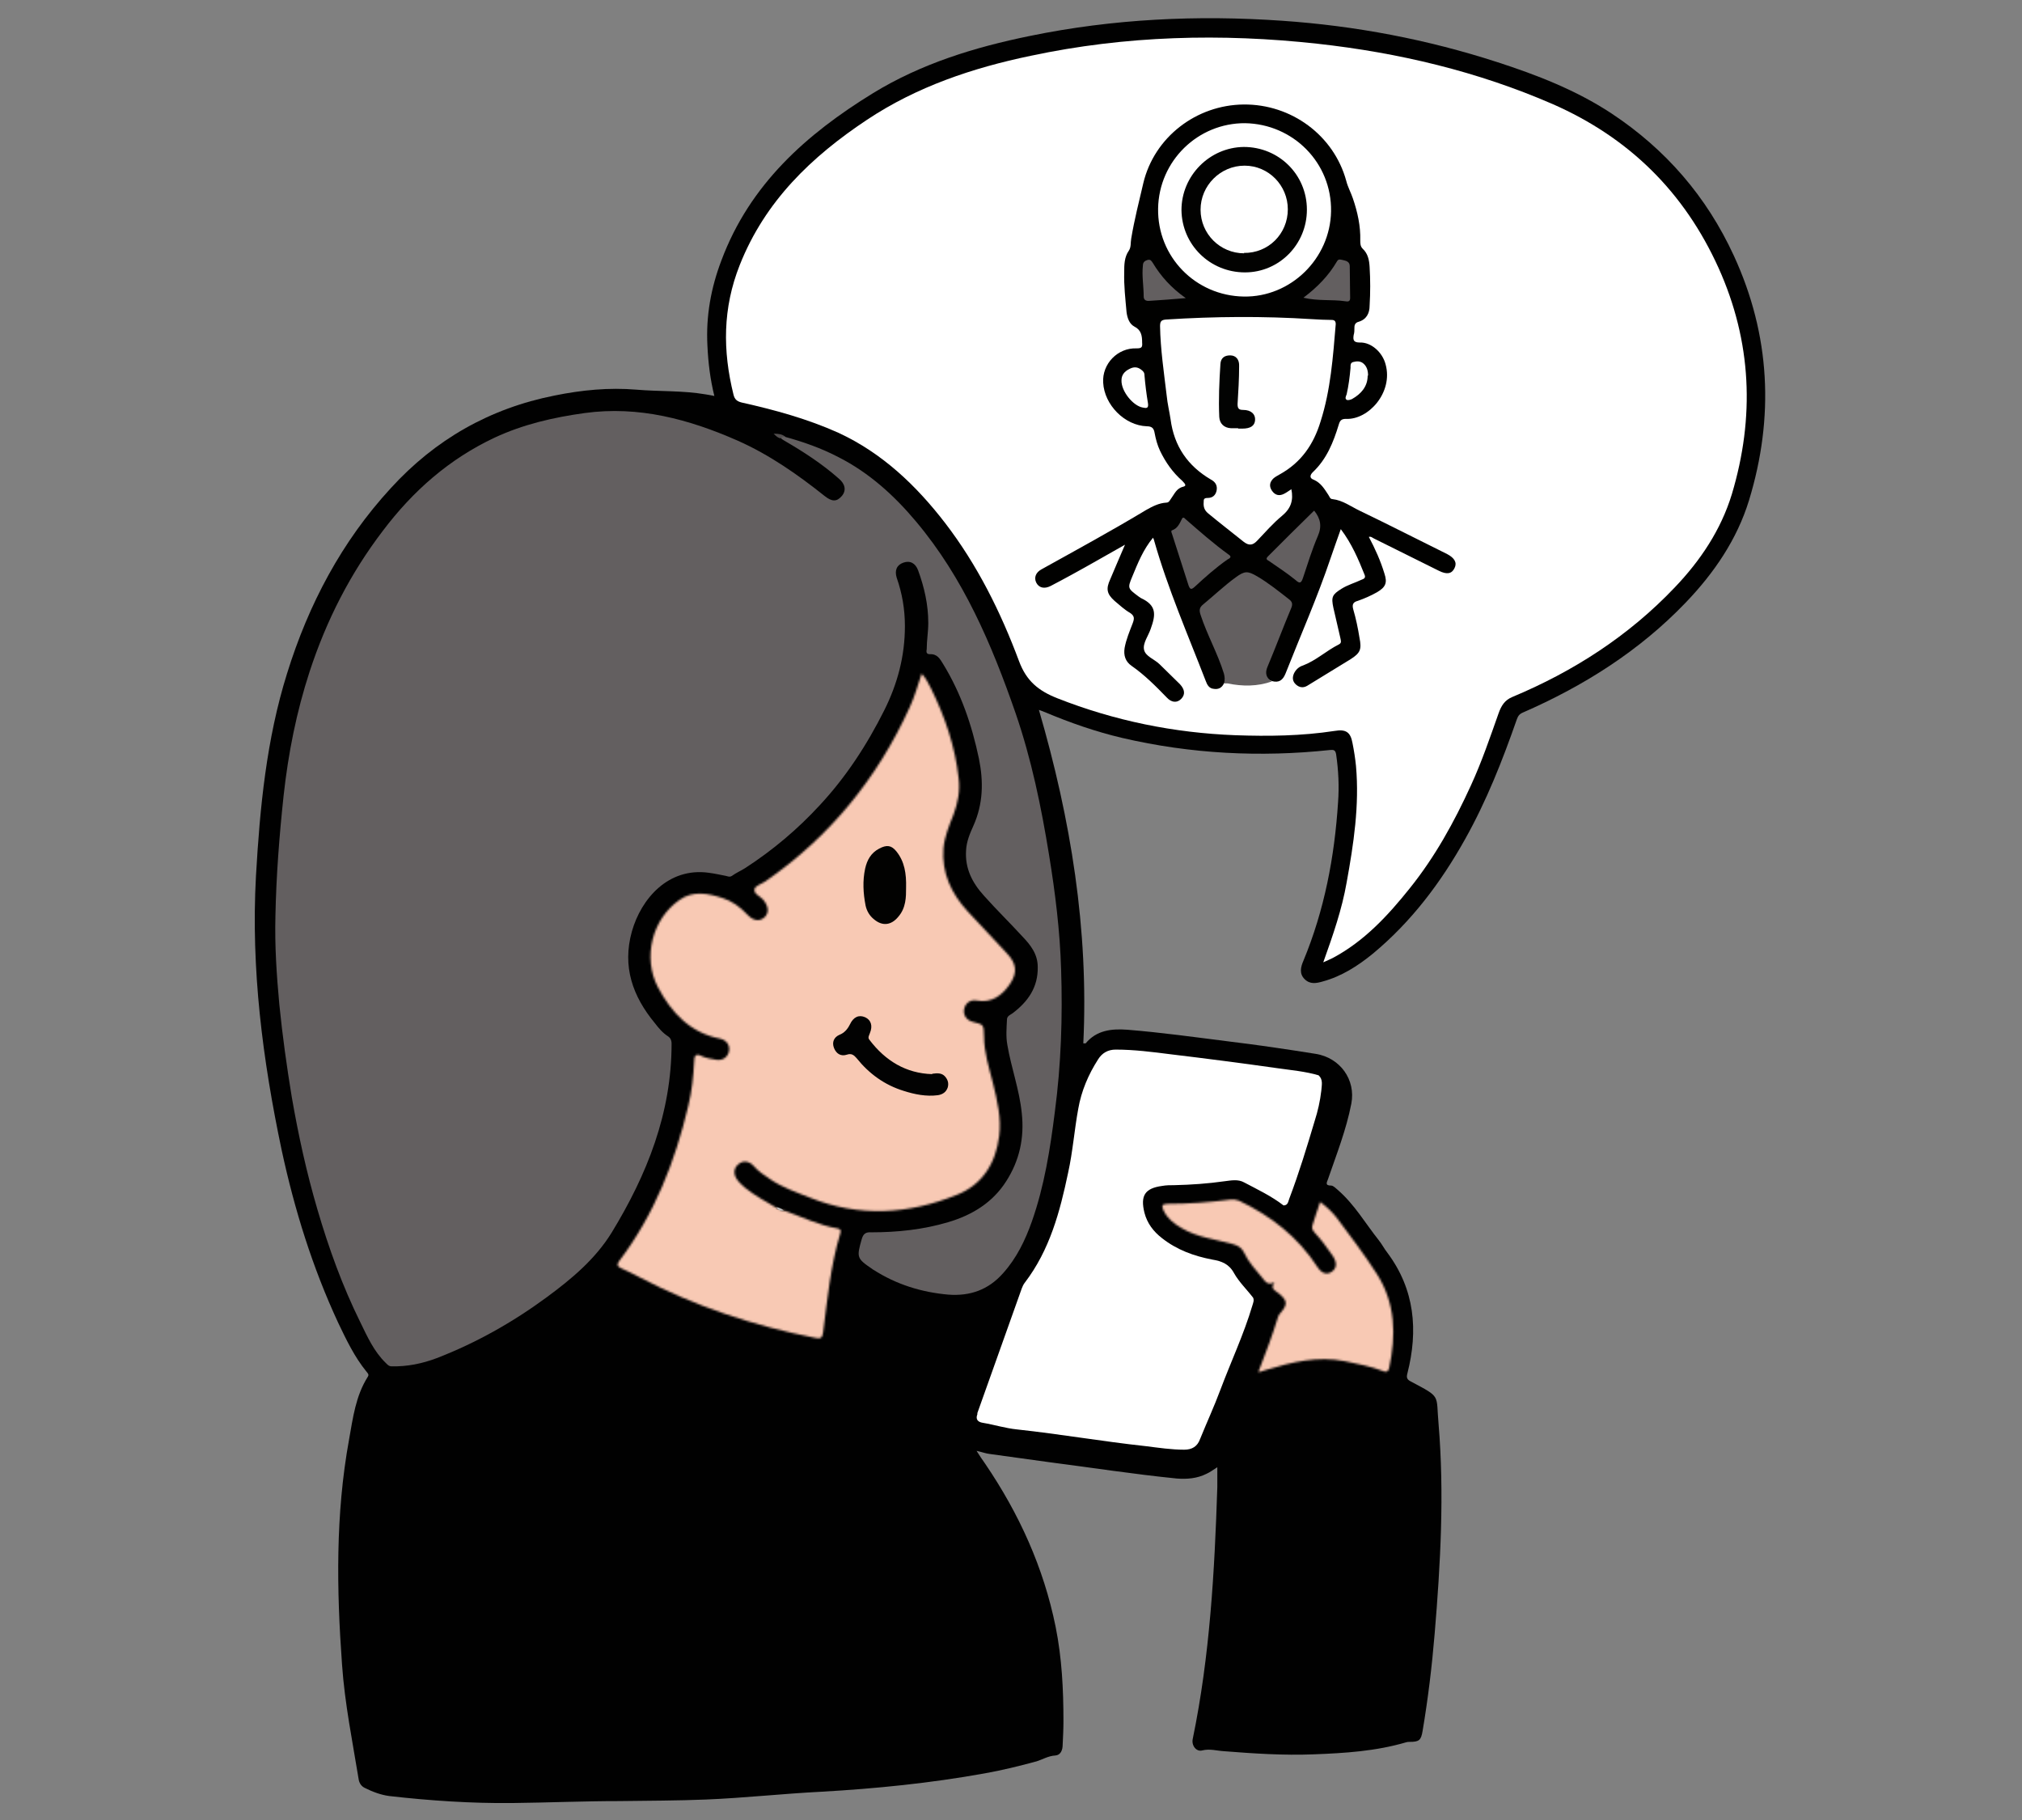
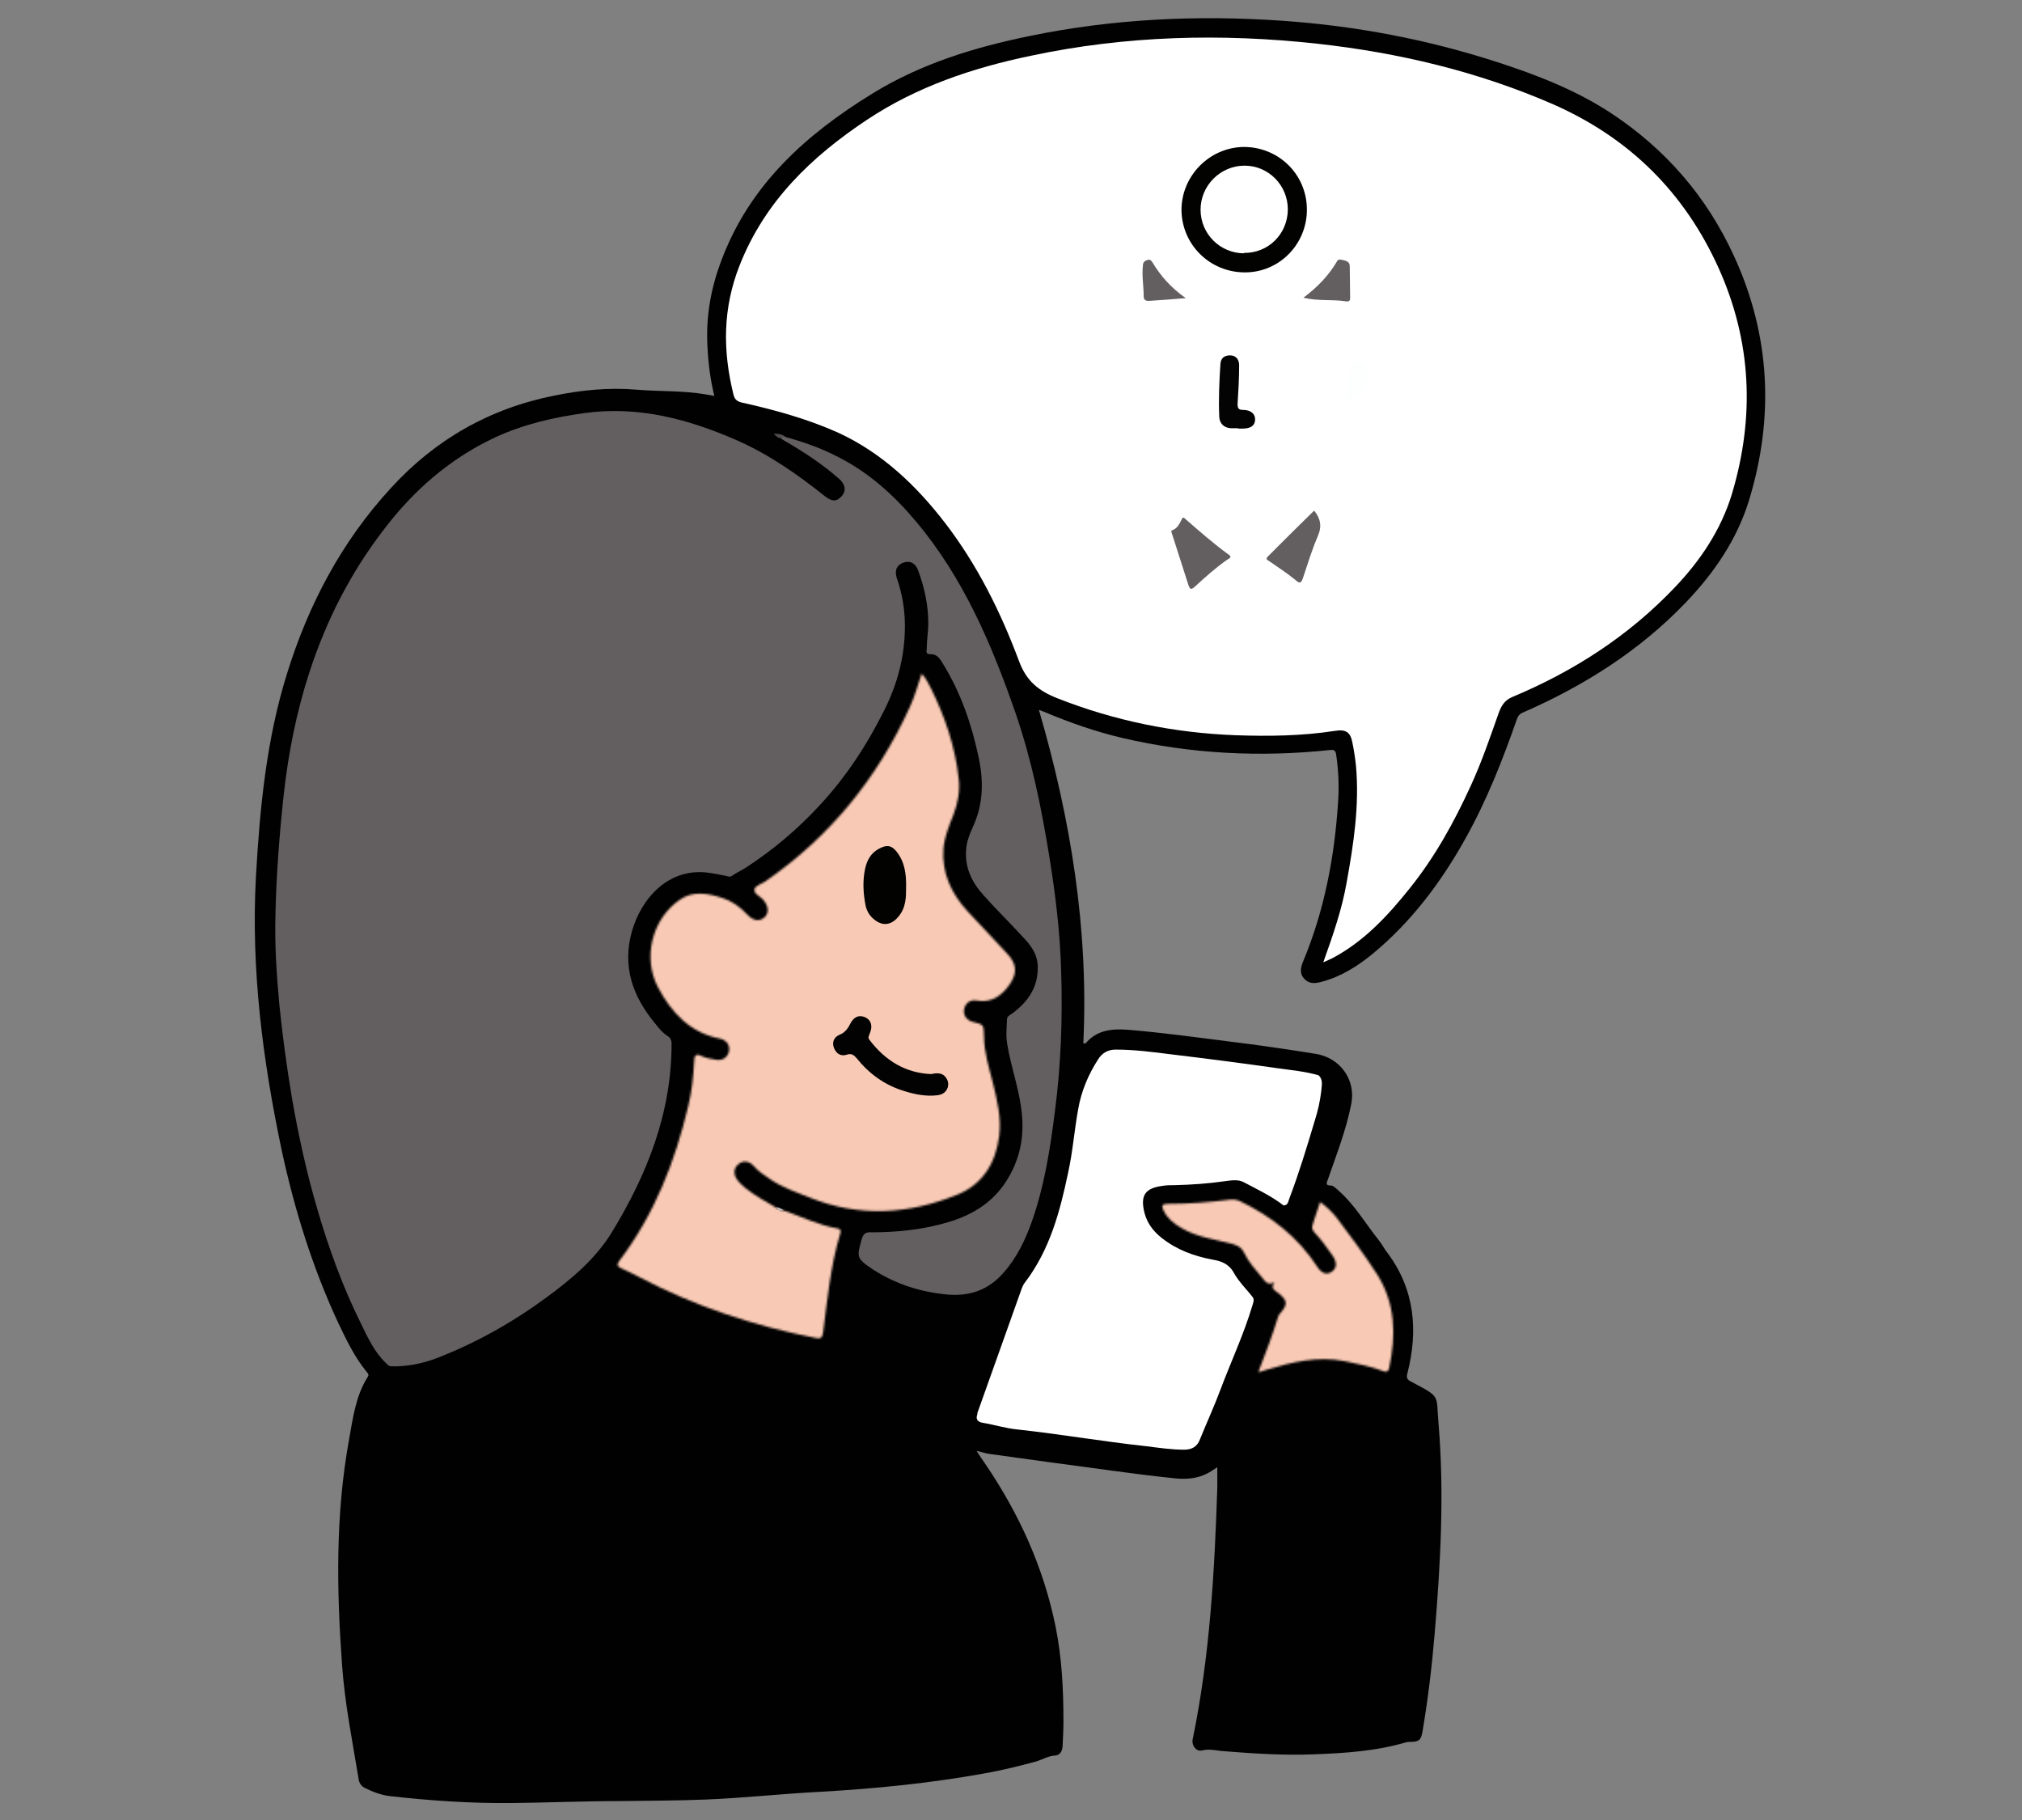
<svg xmlns="http://www.w3.org/2000/svg" width="1000" height="900" viewBox="0 0 1000 900" fill="none">
  <rect x="0" y="0" width="1000" height="900" fill="#808080" stroke="none" />
  <path d="M353.329 195.968C351.21 187.491 350.247 179.207 349.862 170.924C349.091 156.283 351.595 142.412 356.797 128.734C370.86 91.168 398.794 66.317 431.736 46.089C455.624 31.448 482.017 23.357 509.372 17.77C550.599 9.294 592.21 7.367 634.014 10.257C670.424 12.761 705.871 19.504 740.355 30.677C760.005 37.035 779.462 44.548 796.993 56.107C823.77 73.83 843.998 97.14 857.483 126.422C875.592 165.722 877.519 206.37 864.997 247.404C859.025 266.861 847.658 283.429 833.595 298.07C810.67 321.958 783.122 339.296 753.069 352.396C751.335 353.167 750.758 354.13 750.18 355.671C743.052 376.092 735.153 396.127 724.558 415.006C712.614 436.39 697.973 455.847 678.901 471.644C671.58 477.616 663.489 482.817 654.242 485.322C650.967 486.285 647.885 486.863 645.188 484.166C642.491 481.469 643.261 478.194 644.61 475.111C655.013 450.068 660.021 423.675 661.755 396.705C662.333 388.806 661.948 380.908 660.792 373.009C660.407 370.89 659.636 370.697 657.71 370.89C623.226 374.55 588.935 372.817 555.029 364.918C541.929 361.836 529.215 357.405 516.885 352.203C515.922 351.818 514.959 351.433 513.803 351.048C529.6 405.181 538.462 459.7 535.765 515.952C536.535 515.952 536.728 515.952 536.921 515.952C542.315 509.402 549.828 508.632 557.534 509.21C574.294 510.558 590.861 512.87 607.622 514.989C622.07 516.723 636.326 518.842 650.774 521.154C662.718 523.08 670.617 533.868 668.305 545.813C665.801 558.72 660.985 570.857 656.746 583.186C656.168 584.727 655.205 586.268 658.288 586.268C659.443 586.268 660.599 587.617 661.562 588.387C669.846 595.515 675.24 604.955 681.983 613.431C683.524 615.358 684.68 617.669 686.221 619.596C699.706 637.705 701.44 657.932 696.046 679.123C695.468 681.243 695.853 682.206 697.78 683.169C712.999 691.26 710.109 689.334 711.458 704.167C714.347 738.651 712.421 773.327 709.531 807.811C708.183 823.993 706.256 839.983 703.559 855.972C702.789 860.596 701.826 861.366 697.202 861.366C696.624 861.366 696.046 861.366 695.468 861.559C680.442 865.99 665.03 866.953 649.618 867.531C634.785 868.109 620.144 867.146 605.503 865.99C601.842 865.797 598.375 864.641 594.522 865.605C591.632 866.375 589.128 863.1 589.898 859.825C598.375 818.792 600.686 776.988 602.035 735.376C602.035 732.294 602.035 729.211 602.035 725.551C599.916 726.9 598.375 728.055 596.641 728.826C592.017 731.138 587.009 731.523 582 731.138C560.809 729.019 539.81 725.744 518.812 723.047C508.987 721.698 499.355 720.35 489.53 719.001C487.603 718.808 485.677 718.038 482.98 717.46C484.521 719.964 485.869 721.891 487.218 723.817C503.978 748.476 516.115 775.061 522.087 804.536C525.169 819.948 525.94 835.359 525.94 851.156C525.94 855.009 525.747 858.862 525.555 862.715C525.555 865.412 524.591 867.916 521.894 868.109C518.427 868.302 515.73 870.035 512.647 870.999C504.171 873.31 495.502 875.43 486.833 876.971C460.055 881.787 433.277 884.484 406.114 886.025C387.042 886.988 368.163 889.107 349.091 889.878C334.835 890.456 320.579 890.456 306.324 890.649C288.6 890.649 270.877 891.419 253.153 891.612C232.925 891.804 212.698 890.456 192.47 888.144C188.232 887.566 184.186 886.025 180.333 884.099C178.792 883.328 177.829 881.98 177.443 880.246C174.361 861.366 170.508 842.487 169.16 823.223C166.463 786.042 165.885 748.861 172.627 711.873C174.554 701.085 175.902 690.297 181.874 680.857C182.645 679.701 181.874 679.123 181.296 678.353C175.324 671.032 171.279 662.556 167.233 654.079C154.519 626.724 145.657 598.212 139.3 568.737C129.86 524.044 124.081 478.964 126.585 433.307C128.511 399.402 131.786 365.496 141.997 332.939C152.592 298.841 168.967 267.825 193.24 241.432C215.202 217.351 242.172 201.94 274.344 195.582C287.637 192.885 301.122 191.537 314.8 192.693C326.166 193.656 337.532 193.078 348.898 195.004C350.439 195.197 351.981 195.582 354.1 195.968" fill="#010101" />
  <path d="M654.436 475.881C659.252 462.396 663.683 449.681 665.995 436.389C669.462 417.317 672.352 398.245 670.618 378.788C670.233 374.935 669.655 371.274 668.884 367.422C667.921 362.027 665.609 360.486 660.023 361.45C643.648 363.954 627.273 364.147 610.898 363.569C580.652 362.413 551.178 356.441 522.859 345.267C513.612 341.607 507.64 336.791 503.979 326.966C494.925 302.693 483.366 279.382 467.377 258.577C453.121 240.083 436.361 224.093 414.784 214.075C399.373 207.14 383.19 202.709 366.815 199.049C364.504 198.471 363.348 197.508 362.77 195.196C357.376 173.427 357.376 152.429 365.852 131.045C378.374 99.451 401.299 77.49 428.847 59.188C453.506 42.813 481.054 33.566 509.759 27.594C556.764 17.577 604.155 16.421 651.546 21.622C691.616 26.053 730.724 35.3 767.904 51.482C805.663 68.05 833.019 95.02 849.971 132.586C866.346 168.996 867.887 206.37 856.521 244.321C851.127 262.044 840.917 277.263 828.202 290.556C805.47 314.444 778.307 331.975 747.869 344.689C744.209 346.231 742.475 348.928 741.126 352.78C736.888 364.725 732.843 376.669 727.449 388.42C719.165 406.529 709.725 423.674 697.203 439.278C686.415 452.764 674.664 465.478 659.059 473.762C657.903 474.34 656.555 474.918 654.436 475.881Z" fill="white" />
  <path d="M388.197 216.004C397.252 218.509 406.113 221.591 414.59 226.022C429.809 233.728 442.331 245.094 453.119 258.001C476.429 285.742 490.492 318.685 502.244 352.59C510.142 375.515 514.958 399.018 518.811 422.713C521.894 441.593 524.205 460.279 524.783 479.351C525.554 502.854 524.783 526.357 521.701 549.667C519.389 568.161 516.499 586.462 510.335 603.993C507.06 613.24 502.822 622.102 496.079 629.615C488.758 637.899 479.704 640.981 469.109 640.211C455.816 639.055 443.294 635.202 431.928 627.881C431.735 627.881 431.543 627.689 431.35 627.496C423.644 622.295 423.644 621.717 426.148 612.855C426.919 610.158 428.075 609.195 430.965 609.387C443.872 609.387 456.587 608.039 468.916 604.378C480.667 600.911 490.878 594.746 497.62 584.151C504.17 573.94 506.674 562.767 505.326 550.438C504.17 538.879 500.125 528.091 498.198 516.725C497.427 512.486 497.813 508.441 498.005 504.203C498.005 502.469 499.547 501.891 500.702 501.12C508.408 495.341 513.417 488.213 513.224 478.195C513.224 471.838 509.757 467.407 505.711 463.169C499.547 456.426 492.804 449.876 486.639 442.941C480.86 436.584 477.2 429.456 477.778 420.594C477.97 416.163 479.704 412.118 481.438 408.265C486.254 397.477 486.447 386.496 484.135 375.13C480.667 358.562 475.273 342.765 466.411 328.317C464.87 325.813 463.522 323.308 459.862 323.501C457.935 323.501 458.128 322.152 458.32 320.996C458.32 316.758 459.091 312.327 459.091 308.089C459.091 299.035 457.164 290.558 454.082 282.082C452.734 278.422 450.037 277.073 446.762 278.229C443.487 279.385 442.331 282.082 443.487 285.742C446.184 293.448 447.532 301.347 447.532 309.63C447.532 324.464 443.872 338.142 437.322 351.242C428.846 368.195 418.443 384.184 405.535 398.055C394.555 409.999 382.225 420.402 368.547 429.263C366.428 430.612 364.117 431.575 361.997 433.116C360.842 433.887 359.878 433.309 358.915 433.116C356.025 432.538 353.328 431.96 350.439 431.575C330.596 428.878 317.111 444.29 312.487 460.665C307.671 478.003 312.873 492.644 323.854 505.936C325.78 508.441 327.706 510.753 330.404 512.486C331.559 513.257 332.137 514.413 332.137 516.147C332.137 550.438 320.001 580.876 302.47 609.58C294.379 622.68 282.627 632.505 270.298 641.559C253.538 653.888 235.429 664.099 215.972 671.612C208.844 674.309 201.331 675.85 193.625 675.657C192.276 675.657 191.506 674.694 190.735 673.924C184.956 668.337 181.681 661.016 178.213 653.888C169.352 635.972 162.609 617.286 157.022 598.214C151.628 579.912 147.583 561.418 144.308 542.539C141.803 527.32 139.684 512.101 138.143 496.689C136.794 482.048 135.831 467.6 136.216 452.959C136.602 433.116 138.143 413.274 140.262 393.431C142.574 372.433 146.619 352.012 153.169 331.977C161.453 306.741 173.204 283.623 189.387 262.432C204.22 242.782 222.137 226.985 244.676 216.39C258.739 209.84 273.766 206.372 289.177 204.253C315.955 200.593 340.806 207.335 364.887 217.931C380.491 224.866 394.555 234.691 407.847 245.287C411.507 248.176 413.819 248.176 416.324 245.287C418.635 242.59 418.057 239.315 414.782 236.617C406.499 229.297 397.252 223.325 387.619 217.738C387.041 217.353 386.656 217.16 386.271 216.775C386.463 215.041 387.427 215.619 388.39 216.004" fill="#635F60" />
  <mask id="mask0_907_13719" style="mask-type:alpha" maskUnits="userSpaceOnUse" x="305" y="333" width="197" height="329">
    <path d="M387.621 598.597C396.483 601.679 404.959 605.917 414.206 607.459C415.94 607.844 415.94 608.614 415.555 609.963C410.739 625.953 409.197 642.52 407.078 658.895C406.693 661.592 405.922 662.17 403.225 661.592C372.787 655.62 343.698 645.988 316.149 631.539C313.26 629.998 310.177 628.457 307.095 627.108C305.169 626.145 304.976 625.375 306.325 623.448C323.663 600.523 333.873 574.516 340.423 546.775C342.157 539.647 342.927 532.327 343.313 525.006C343.313 522.309 343.89 520.575 347.165 522.309C349.285 523.272 351.789 523.658 354.101 524.043C357.376 524.621 359.687 522.887 360.458 520.19C361.229 517.108 359.495 514.411 356.22 513.64C341.386 510.75 332.139 500.925 325.396 488.211C317.691 473.57 322.507 454.498 335.992 445.058C342.735 440.242 350.248 441.783 357.376 444.095C362.192 445.636 366.045 448.526 369.512 452.186C372.595 455.461 375.677 455.846 378.181 453.535C380.493 451.223 380.108 448.14 377.411 444.865C375.87 443.132 372.595 441.976 373.173 439.664C373.558 437.93 376.64 437.16 378.567 435.811C410.353 413.849 433.856 384.953 449.846 349.891C452.35 344.497 453.891 338.91 455.818 333.131C458.129 335.443 459.093 338.14 460.441 340.451C467.376 354.515 472.385 369.156 474.119 384.953C474.89 391.117 473.734 396.897 471.615 402.676C469.496 408.07 467.184 413.464 466.606 419.436C465.643 431.573 470.459 441.783 478.357 450.452C484.715 457.387 491.265 464.323 497.815 471.258C502.823 476.459 503.401 481.083 499.163 487.055C495.31 492.449 490.301 496.109 482.981 494.761C479.898 494.183 477.394 496.109 476.816 498.999C476.238 501.889 477.972 504.586 481.247 505.356C486.641 506.705 486.448 506.705 486.641 512.292C486.641 520.383 489.145 527.896 491.072 535.602C493.191 544.271 495.31 552.94 494.154 561.802C492.42 575.287 485.87 585.882 473.156 590.891C449.268 600.523 424.994 602.064 400.528 592.24C393.786 589.542 386.851 587.231 380.686 582.993C377.796 581.066 374.906 579.14 372.595 576.443C370.476 574.131 367.393 573.746 365.274 575.672C362.962 577.406 362.577 580.296 364.311 582.993C365.467 584.726 367.008 586.075 368.549 587.423C373.365 591.276 378.759 594.166 383.961 597.248C384.924 598.212 386.465 598.212 387.621 598.79" fill="white" />
  </mask>
  <g mask="url(#mask0_907_13719)">
    <path d="M442.663 357.4L452.259 326.398L461.117 330.827L468.498 343.376L481.785 388.402L471.451 417.19L475.88 435.643L495.81 459.264L509.834 475.503L503.929 491.004L492.119 502.076L495.81 524.959L500.977 566.295L489.166 587.701L464.07 600.987L420.519 605.416L413.138 674.063L358.515 660.039L294.297 630.513L312.012 605.416L327.513 572.938L335.633 543.412L340.062 513.148L320.132 491.004L314.965 468.86L327.513 445.239L344.491 435.643L365.159 438.596L388.779 422.357L420.519 388.402L442.663 357.4Z" fill="#F8C9B4" stroke="black" />
  </g>
  <path d="M483.365 698.77C490.686 678.157 498.006 657.736 505.327 637.123C505.712 636.16 506.098 635.197 506.868 634.233C519.197 618.051 524.206 599.172 528.252 579.907C530.564 569.504 531.334 558.716 533.261 548.313C534.802 539.452 538.269 531.361 543.086 523.847C545.012 520.765 547.902 519.031 551.755 519.031C560.809 519.031 569.863 520.187 578.918 521.343C596.641 523.462 614.365 525.774 632.088 528.278C638.831 529.241 645.573 529.819 652.123 531.746C654.435 533.865 653.664 536.562 653.472 539.259C652.894 544.46 651.738 549.469 650.197 554.285C646.344 567.193 642.491 579.907 637.675 592.622C637.097 593.97 637.097 596.09 634.785 596.09C628.813 591.466 621.878 588.191 615.328 584.723C612.245 582.99 608.778 583.76 605.503 584.146C597.412 585.301 589.128 585.879 580.844 586.072C578.725 586.072 576.799 586.072 574.68 586.457C566.203 587.613 563.891 591.273 566.01 599.75C567.359 604.951 570.441 608.997 574.68 612.272C582 618.051 590.476 621.134 599.531 622.867C604.154 623.638 607.815 624.987 610.319 629.61C612.823 634.041 616.676 637.701 619.759 641.747C620.337 643.095 619.759 644.251 619.373 645.6C615.135 659.855 608.778 673.341 603.576 687.211C600.494 695.495 596.834 703.393 593.559 711.485C592.21 715.337 589.513 716.879 585.66 716.879C579.303 716.879 572.946 715.915 566.781 715.145C545.397 712.833 524.399 709.173 503.015 706.861C497.236 706.283 491.842 704.549 486.062 703.586C483.558 703.201 482.402 701.852 483.365 699.348" fill="white" />
  <mask id="mask1_907_13719" style="mask-type:alpha" maskUnits="userSpaceOnUse" x="574" y="593" width="116" height="86">
    <path d="M622.455 678.154C626.115 668.714 629.39 660.045 632.087 651.184C632.28 650.413 632.858 649.643 633.436 649.065C636.903 645.019 636.711 643.093 632.472 639.625C630.931 638.276 627.849 637.506 630.353 634.038C627.656 635.579 626.115 634.423 624.766 632.497C621.299 628.259 617.446 624.213 615.134 619.204C613.978 616.893 612.245 615.93 609.547 615.159C601.071 612.847 592.017 611.884 584.311 607.26C580.651 605.141 577.376 602.637 575.449 598.591C574.486 596.472 574.486 595.316 577.376 595.316C587.778 595.316 598.181 594.546 608.584 593.197C609.933 593.005 611.281 593.197 612.822 593.775C628.619 601.288 641.912 611.691 651.544 626.525C653.663 629.8 656.36 630.571 658.672 628.837C661.177 627.103 661.369 624.406 659.057 620.938C656.36 617.085 653.471 613.04 650.196 609.572C649.232 608.416 648.655 607.453 649.04 606.105C650.196 602.252 651.544 598.399 652.893 594.353C655.975 596.665 658.672 599.169 660.984 602.059C667.726 611.113 674.662 620.168 680.826 629.8C690.266 644.441 690.459 660.238 686.991 676.613C686.413 678.732 685.257 678.539 683.909 677.961C677.937 675.65 671.579 674.494 665.222 673.145C651.737 670.448 639.022 673.531 626.308 677.384C625.344 677.769 624.381 677.961 622.647 678.539" fill="white" />
  </mask>
  <g mask="url(#mask1_907_13719)">
    <path d="M658.201 589.918L678.869 617.229L689.203 629.039L694.37 655.612L689.203 690.305L658.201 682.185L616.126 685.138L629.413 643.802L610.221 623.872L605.054 620.182L578.481 609.848L571.838 598.775V592.132L610.221 588.441L621.293 592.132L643.438 608.371L651.557 589.918H658.201Z" fill="#F8C9B4" stroke="black" />
  </g>
  <path d="M388.2 216.002C388.2 216.002 386.466 216.002 386.081 216.773C384.732 216.58 383.769 215.617 382.613 214.461C384.925 214.461 386.852 214.654 388.393 216.002" fill="#524E4E" />
  <path d="M387.617 598.594C386.076 598.787 384.92 598.594 383.957 597.053C385.306 597.053 386.461 597.631 387.617 598.594Z" fill="#BDBBBA" />
-   <path d="M605.309 337.945C604.345 340.065 602.612 341.028 600.3 340.642C597.988 340.45 597.025 338.716 596.254 336.597C587.393 313.672 577.568 291.132 570.825 267.437C570.825 267.052 570.44 266.474 570.247 265.896C565.431 271.675 562.734 278.418 560.037 284.968C557.533 290.94 557.725 290.94 563.119 294.985C563.505 295.178 563.89 295.563 564.275 295.756C572.174 299.416 571.596 304.04 569.091 310.975C567.935 314.443 565.046 318.103 565.816 321.378C566.587 324.653 571.018 326.001 573.522 328.506C576.797 331.781 580.265 335.056 583.54 338.331C586.044 341.028 586.237 343.532 584.118 345.651C581.999 347.77 579.301 347.385 576.99 344.881C571.596 339.294 566.009 333.707 559.652 329.276C556.569 327.157 555.606 324.075 556.184 320.415C556.955 316.176 558.688 312.131 560.23 308.085C561 305.966 561.193 304.618 558.881 303.077C556.184 301.535 553.68 299.224 551.175 297.104C547.322 293.637 546.937 291.132 549.056 286.509C551.368 281.115 553.68 275.528 556.377 269.364C547.13 274.565 538.846 279.381 530.369 284.005C526.902 285.931 523.242 287.858 519.581 289.784C516.499 291.325 513.802 290.747 512.453 288.05C511.298 285.546 512.261 283.041 515.15 281.5C532.489 271.868 549.827 262.428 566.78 252.218C569.862 250.484 573.137 248.75 576.797 248.558C578.146 248.558 578.531 247.402 579.109 246.631C580.843 244.32 581.806 241.43 585.274 240.659C587.393 240.081 585.274 238.54 584.696 237.77C579.879 233.531 576.412 228.523 573.715 222.936C572.366 220.046 571.596 217.156 571.018 214.074C570.632 211.762 569.669 210.799 567.165 210.799C556.184 210.414 546.166 200.204 545.588 189.223C545.011 179.976 552.716 171.885 562.156 172.27C564.66 172.27 565.046 171.692 564.853 169.38C564.853 166.105 564.468 163.216 561 161.482C558.496 160.133 557.533 157.244 557.147 154.354C556.569 147.804 555.799 141.254 555.991 134.704C555.991 131.044 555.991 127.191 558.303 123.916C559.459 122.182 559.074 120.063 559.459 117.944C561 108.697 563.312 99.642 565.431 90.588C570.825 67.856 591.631 51.866 615.134 51.674C638.636 51.481 659.635 66.893 665.8 89.432C666.57 92.515 668.111 95.212 669.075 98.101C671.386 104.844 672.927 111.779 672.735 118.907C672.735 120.256 672.735 121.797 673.891 122.953C676.588 125.457 677.166 128.732 677.358 132.007C677.744 138.364 677.744 144.722 677.358 151.079C677.358 154.932 675.817 158.014 671.772 159.17C670.423 159.555 669.845 160.519 669.845 161.867C669.845 163.216 669.845 164.564 669.46 165.72C669.074 168.224 669.46 169.38 672.542 169.38C678.129 169.188 683.716 174.196 685.257 180.168C689.11 194.039 676.78 207.717 665.607 207.139C663.488 207.139 662.717 207.909 662.139 209.836C659.442 218.698 656.167 226.981 649.232 233.531C647.883 234.88 647.498 236.421 649.617 237.192C653.278 238.733 655.011 241.815 656.938 244.705C657.516 245.475 657.708 246.824 659.057 246.824C664.066 247.402 668.111 250.484 672.542 252.603C686.991 259.539 701.246 266.859 715.695 273.987C719.355 275.913 720.704 278.225 719.355 280.922C718.007 283.812 715.502 284.197 711.649 282.271C701.054 277.069 690.458 271.675 679.863 266.474C678.899 266.089 678.129 265.125 676.973 265.511C680.055 271.29 682.752 277.262 684.679 283.619C686.22 288.243 685.257 290.362 681.019 292.866C677.936 294.6 674.854 295.949 671.579 297.104C669.46 297.682 668.497 298.646 669.267 301.343C670.616 305.966 671.579 310.59 672.349 315.406C673.505 321.185 672.735 322.919 667.919 326.001C660.791 330.432 653.663 334.67 646.535 339.101C644.608 340.257 642.682 340.065 640.948 338.523C639.214 336.982 639.022 335.056 639.985 332.937C640.948 331.01 642.489 329.662 644.416 329.084C650.966 326.579 655.975 321.763 662.139 318.681C663.68 317.91 663.102 316.754 662.91 315.599C661.754 310.59 660.598 305.581 659.442 300.572C658.286 295.178 658.864 294.022 663.488 291.132C666.57 289.206 670.038 288.243 673.313 286.702C674.276 286.316 675.624 285.931 674.854 284.197C671.772 276.491 668.497 268.786 663.102 261.658C661.369 266.666 659.635 271.29 658.094 275.913C651.544 295.371 643.26 314.057 635.747 333.129C634.398 336.404 632.472 337.753 629.004 336.79C625.344 335.441 624.573 333.129 626.114 329.084C629.582 320.222 633.242 311.553 636.71 302.691C638.444 298.068 638.444 298.068 634.784 295.178C630.16 291.518 625.537 288.05 620.335 284.968C617.638 283.427 615.134 283.427 612.629 285.16C606.465 289.591 600.878 294.793 595.291 299.609C593.943 300.765 594.328 302.113 594.713 303.654C596.64 309.626 599.144 315.599 601.841 321.378C603.575 325.038 604.923 328.891 606.272 332.744C606.85 334.478 607.042 336.212 605.501 337.753" fill="#010100" />
-   <path d="M605.309 337.945C605.887 336.211 605.694 334.67 605.309 333.129C602.227 323.111 597.025 314.057 593.75 304.039C592.98 301.728 593.172 300.379 595.099 298.838C600.493 294.407 605.502 289.591 611.088 285.545C615.519 282.27 617.06 282.27 621.684 284.968C627.271 288.242 632.279 292.288 637.481 296.334C639.022 297.489 639.407 298.645 638.637 300.572C634.591 310.204 630.931 320.029 626.885 329.661C625.537 332.744 626.115 335.248 629.004 336.982C621.877 339.486 614.556 339.486 607.043 337.945C606.465 337.945 605.887 337.945 605.309 337.945Z" fill="#635F60" />
  <path d="M461.018 530.976C463.716 530.591 465.835 530.591 467.376 532.325C468.724 533.866 469.302 535.6 468.724 537.719C467.954 540.031 466.22 541.187 463.908 541.572C458.129 542.342 452.349 541.187 446.955 539.453C437.516 536.563 429.81 530.976 423.645 523.27C422.297 521.729 421.141 520.766 418.829 521.537C415.939 522.5 413.628 521.151 412.472 518.262C411.316 515.372 412.472 512.868 415.169 511.712C417.673 510.748 419.214 508.822 420.37 506.51C422.104 502.85 424.801 501.694 427.883 503.043C430.773 504.391 431.736 507.281 430.195 510.941C429.81 512.097 429.039 513.06 430.002 514.216C437.901 524.619 448.111 530.784 461.018 531.169" fill="#020202" />
  <path d="M448.11 439.091C448.11 443.522 448.11 448.916 444.257 453.347C440.79 457.585 436.359 458.163 432.121 454.503C430.002 452.769 428.653 450.457 428.075 447.76C426.919 441.788 426.534 435.623 427.882 429.459C428.846 425.22 430.772 421.753 434.818 419.634C438.478 417.707 440.79 417.9 443.294 420.982C447.34 425.991 448.303 431.963 448.11 439.091Z" fill="#020201" />
  <path d="M638.636 241.814C639.792 247.4 638.444 251.446 634.013 255.106C629.582 258.766 625.729 263.197 621.876 267.243C619.757 269.555 617.831 270.132 614.941 267.821C609.162 263.197 603.19 258.574 597.603 253.95C595.676 252.409 595.099 250.675 595.291 248.363C595.291 247.015 595.291 246.244 597.218 246.244C599.529 246.244 601.071 245.088 601.649 242.777C602.226 240.08 601.071 238.346 598.951 237.19C587.393 230.447 580.65 220.622 578.916 207.33C578.338 203.477 577.375 199.624 576.99 195.579C575.641 184.212 573.907 172.654 573.715 161.288C573.715 158.976 574.293 158.205 576.604 158.013C600.685 156.471 624.766 156.279 648.847 157.82C652.122 158.013 655.397 158.205 658.479 158.205C660.02 158.205 660.598 158.783 660.598 160.324C659.25 176.507 658.094 192.881 653.085 208.486C649.617 219.852 643.453 228.714 633.05 234.493C632.086 235.071 630.931 235.649 629.967 236.419C628.041 238.153 627.463 240.272 629.004 242.584C630.545 244.896 632.664 245.474 635.169 244.125C636.325 243.547 637.288 242.777 638.829 241.814" fill="white" />
  <path d="M615.712 60.919C639.6 61.305 658.672 80.569 658.287 104.457C657.901 127.96 638.251 147.032 615.134 146.647C591.246 146.262 572.367 126.997 572.752 103.109C573.137 79.606 592.402 60.727 615.905 60.919" fill="white" />
  <path d="M608.585 274.954C608.585 276.109 607.622 276.302 607.044 276.687C601.265 280.733 596.063 285.356 590.862 290.173C589.128 291.714 588.55 291.521 587.779 289.402C585.082 280.926 582.385 272.642 579.688 264.165C579.496 263.587 578.918 262.432 579.688 262.239C582.385 261.276 583.349 258.964 584.504 256.652C584.89 255.689 585.66 255.882 586.238 256.652C593.366 262.817 600.301 268.981 607.815 274.376C608.2 274.568 608.393 274.954 608.585 275.339" fill="#635F60" />
  <path d="M650.003 252.602C653.085 256.454 653.855 260.307 651.736 265.124C648.847 271.866 646.728 278.801 644.416 285.737C643.453 288.626 642.682 288.626 640.563 286.7C636.517 283.425 632.086 280.535 627.656 277.453C626.692 276.875 625.729 276.49 627.078 275.141C634.591 267.628 642.104 260.115 649.81 252.602C649.81 252.602 650.003 252.602 650.195 252.602" fill="#635F60" />
  <path d="M644.609 147.225C651.545 142.023 657.131 136.244 661.177 129.309C661.947 127.96 662.718 128.346 663.874 128.538C665.608 128.923 667.534 129.309 667.534 131.62C667.534 136.822 667.727 142.216 667.727 147.417C667.727 149.344 666.378 149.151 665.222 148.959C658.673 147.995 651.93 148.959 644.609 147.225Z" fill="#635F60" />
  <path d="M586.428 147.422C579.878 148 574.292 148.385 568.512 148.771C566.586 148.963 565.623 148.193 565.623 146.652C565.623 141.45 564.659 136.441 565.237 131.24C565.237 129.699 566.201 128.928 567.549 128.543C569.09 128.158 569.476 129.121 570.054 129.891C574.099 136.634 579.301 142.413 586.428 147.422Z" fill="#635F60" />
-   <path d="M554.645 188.069C554.645 185.372 556.186 183.638 558.498 182.482C560.617 181.326 562.544 181.326 564.47 182.867C565.433 183.638 566.011 184.216 566.011 185.564C566.397 190.188 566.975 194.811 567.745 199.435C568.13 201.939 566.975 201.939 565.241 201.554C560.425 200.783 554.453 193.463 554.645 188.069Z" fill="#FEFEFE" />
  <path d="M676.395 185.754C676.395 191.148 673.12 194.808 668.689 197.313C667.918 197.698 666.57 198.083 665.992 197.698C665.029 197.12 665.607 195.964 665.992 195.001C666.955 190.763 667.533 186.332 667.918 181.901C667.918 180.745 667.726 179.396 669.267 179.011C670.808 178.626 672.542 178.433 674.083 179.589C676.01 181.13 676.588 183.249 676.588 185.754" fill="#FDFEFE" />
  <path d="M612.437 211.759C611.281 211.759 610.125 211.759 608.776 211.759C605.309 211.567 603.19 209.447 602.997 206.172C602.612 197.503 602.997 188.642 603.575 179.973C603.767 177.083 605.501 175.734 608.391 175.734C611.281 175.734 613.014 177.853 612.822 181.128C612.822 187.293 612.436 193.65 612.051 199.815C612.051 201.934 612.629 202.705 614.748 202.705C618.794 202.705 620.913 204.824 620.72 207.714C620.528 210.603 618.409 211.952 614.363 211.952C613.592 211.952 613.014 211.952 612.244 211.952L612.437 211.759Z" fill="#020302" />
  <path d="M646.341 103.684C646.341 120.829 632.663 134.7 615.71 134.7C598.372 134.7 584.501 121.022 584.309 103.877C584.309 86.924 598.179 72.861 615.132 72.668C632.47 72.668 646.341 86.346 646.341 103.684Z" fill="#020201" />
  <path d="M615.328 125.265C603.384 125.265 593.752 115.633 593.752 103.689C593.752 91.745 603.577 81.92 615.521 81.92C627.465 81.92 636.905 91.745 636.905 103.496C636.905 115.633 627.272 125.265 615.136 125.073" fill="white" />
</svg>